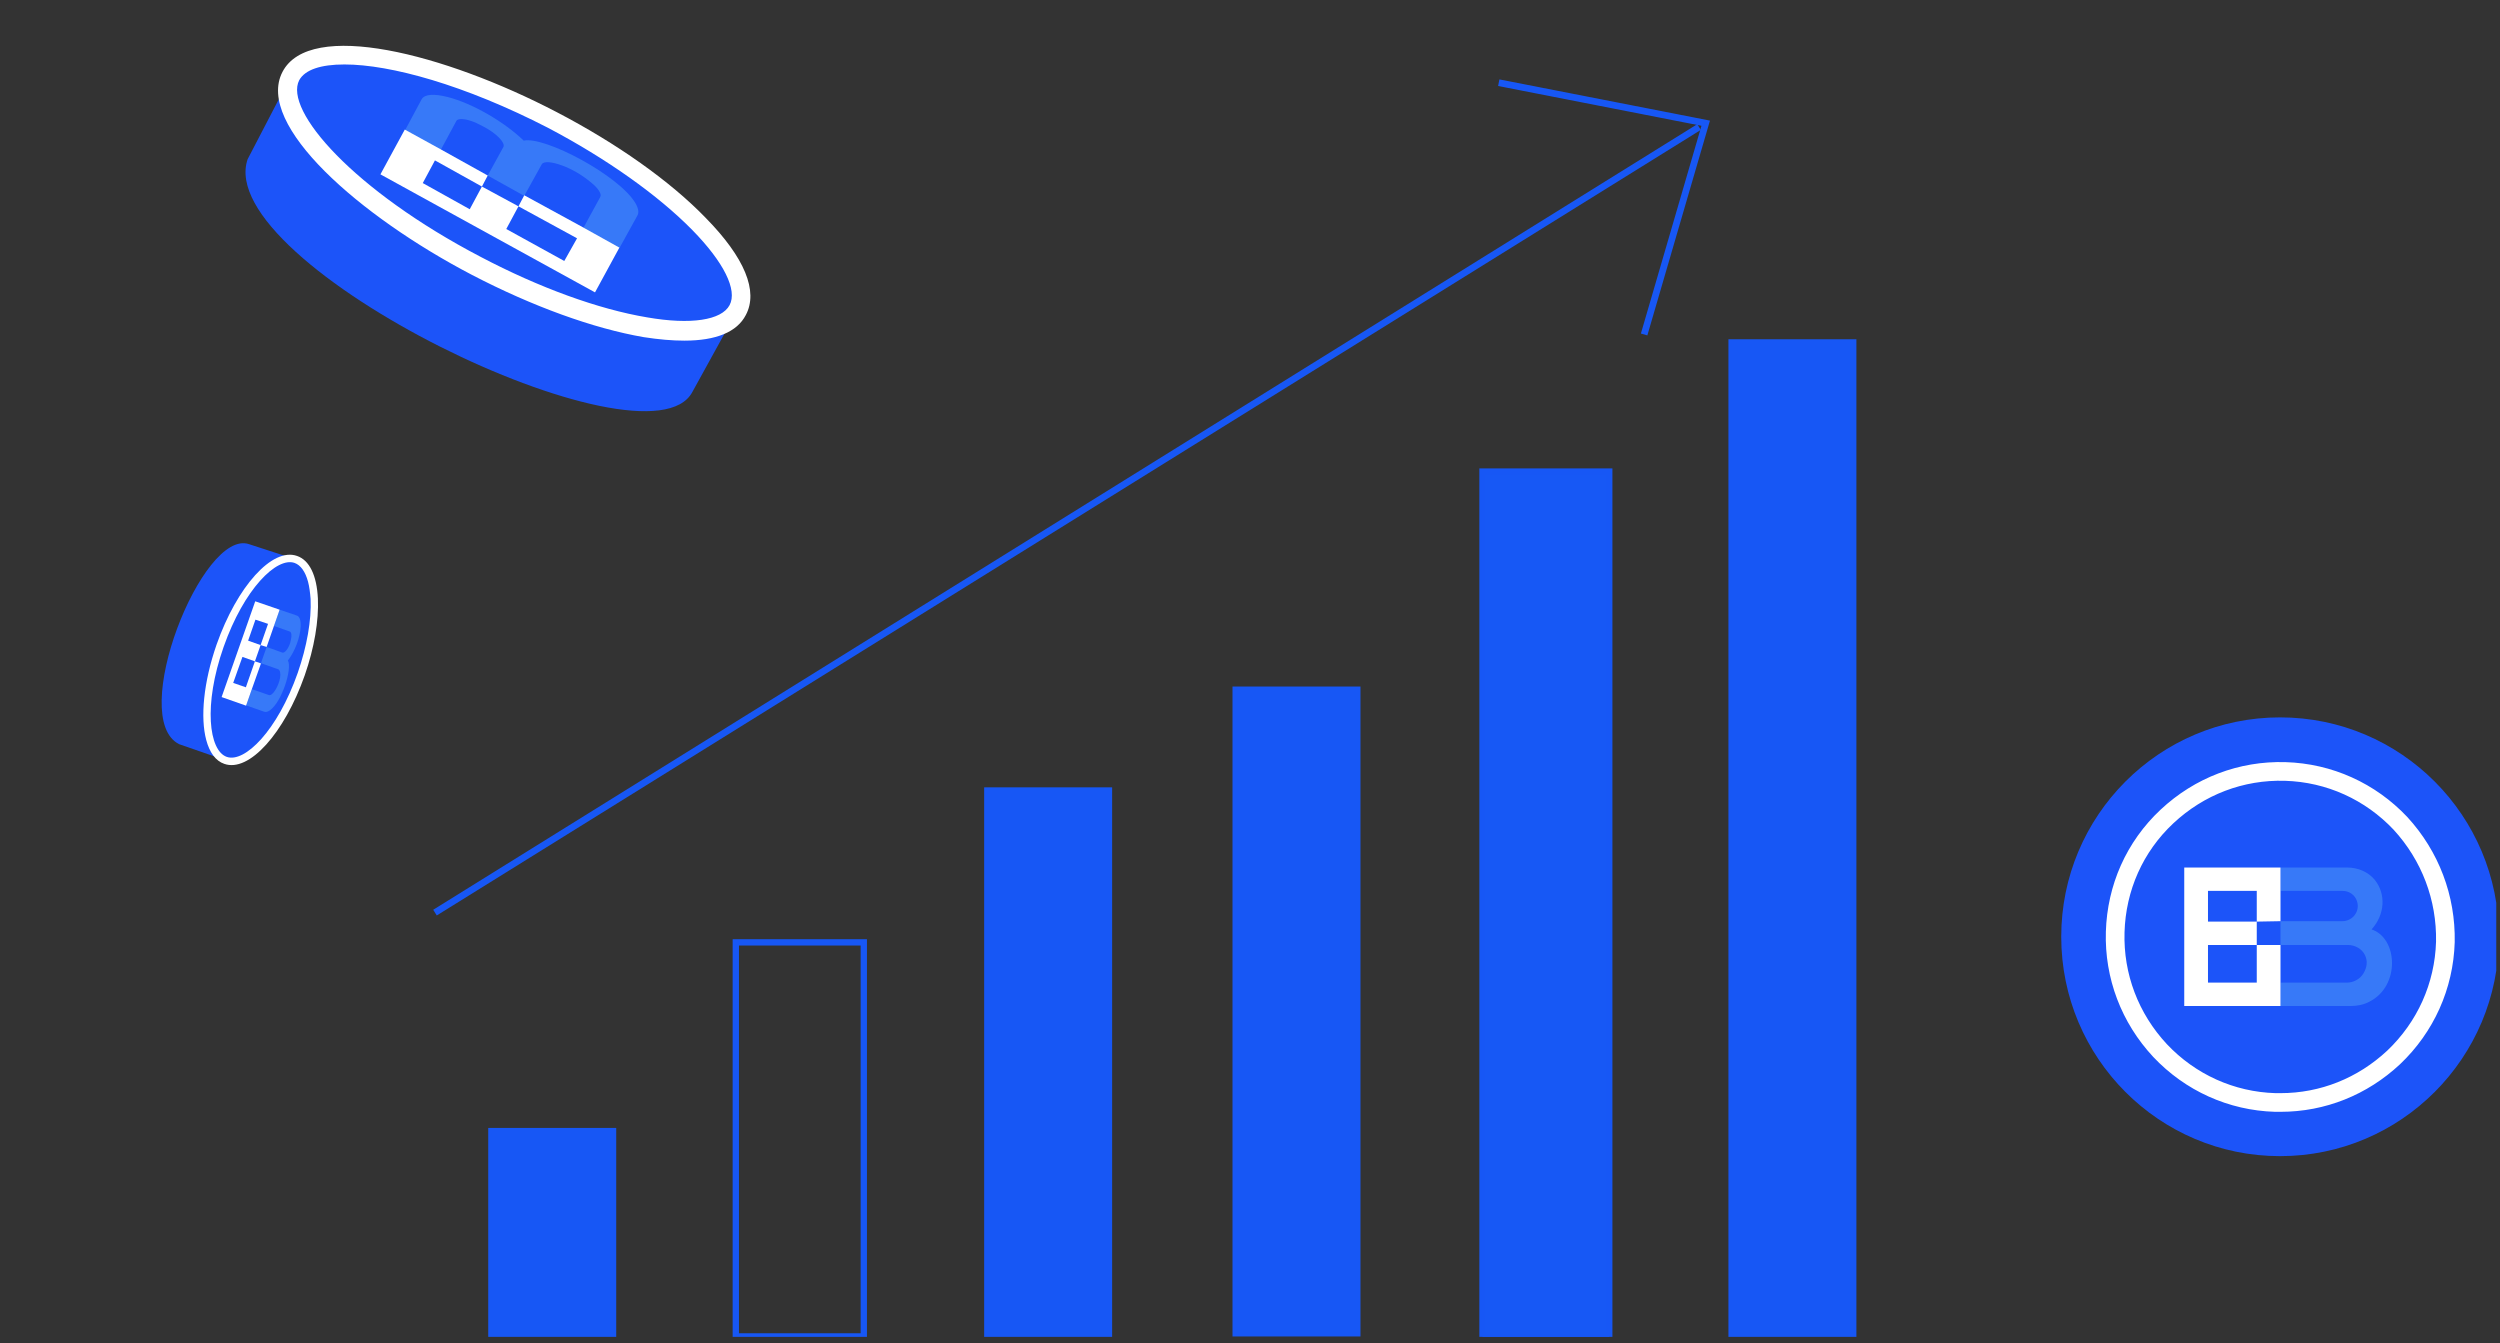
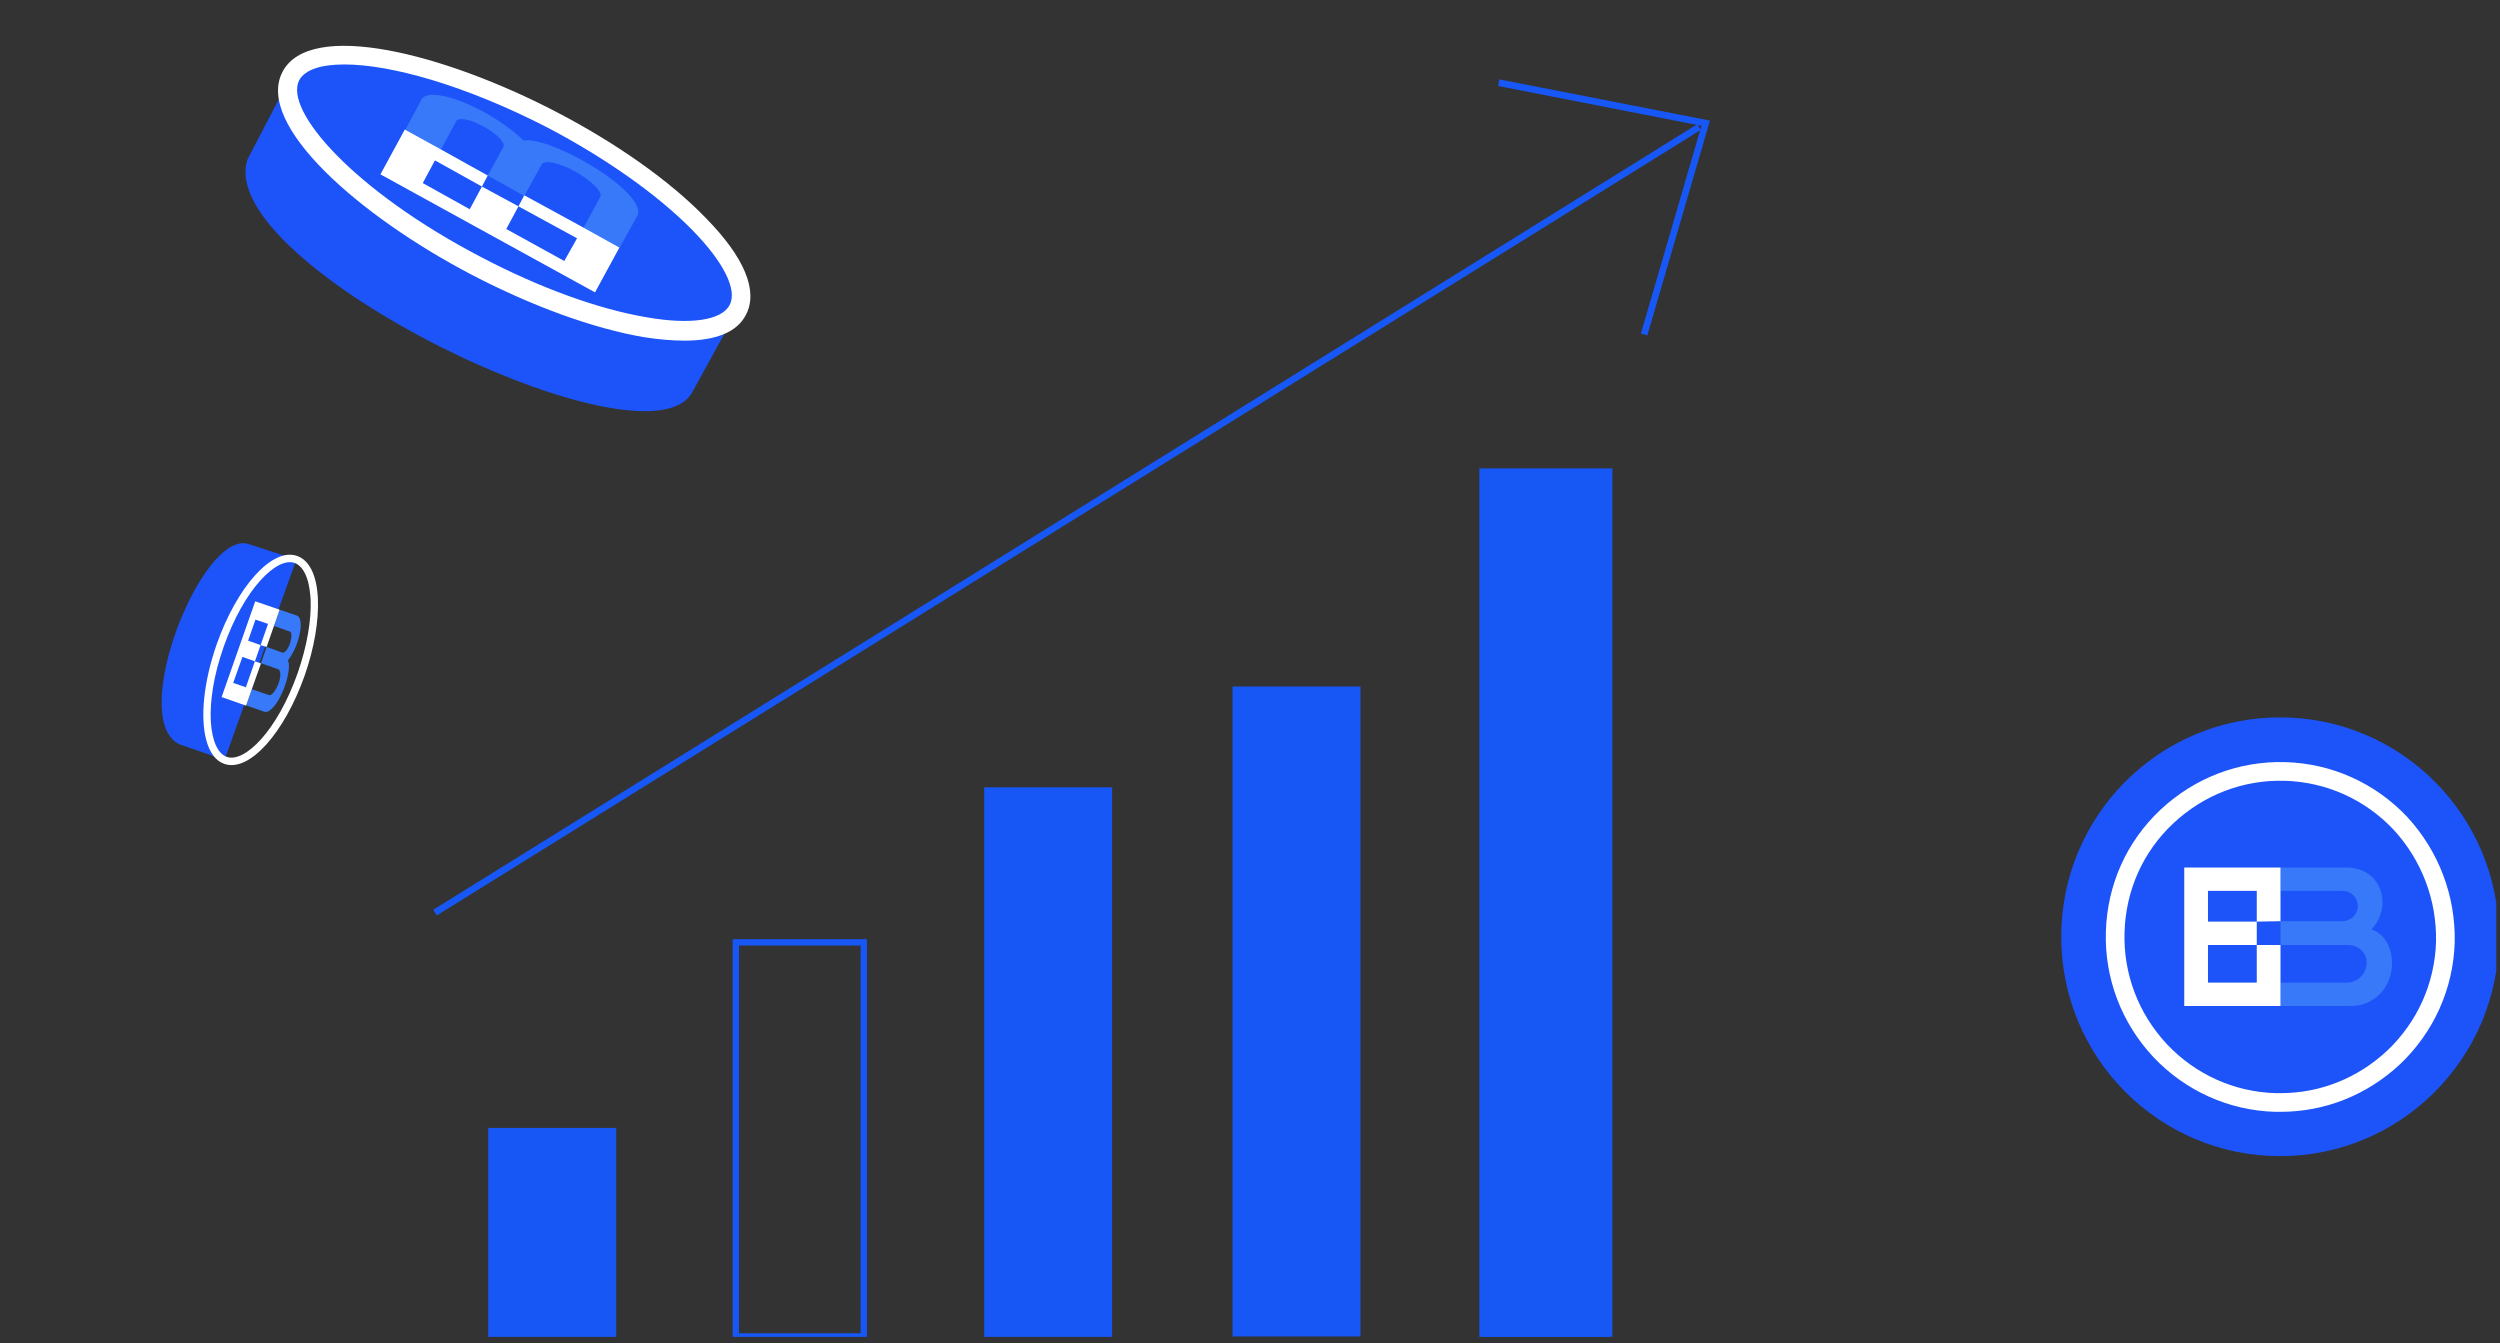
<svg xmlns="http://www.w3.org/2000/svg" width="335" height="180" viewBox="0 0 335 180" fill="none">
  <rect x="0" y="0" width="335" height="180" fill="#333333" stroke="none" />
  <g clip-path="url(#clip0_9533_148852)">
    <path d="M58.288 122.291L227.671 17.024" stroke="#1757F5" stroke-width="0.9" stroke-miterlimit="10" />
    <path d="M220.312 44.818L228.564 16.508L200.834 11.083" stroke="#1757F5" stroke-width="0.9" stroke-miterlimit="10" />
-     <path d="M248.758 45.466H231.608V179.186H248.758V45.466Z" fill="#1757F5" />
+     <path d="M248.758 45.466V179.186H248.758V45.466Z" fill="#1757F5" />
    <path d="M215.641 63.191H198.655V179.142H215.641V63.191Z" fill="#1758F5" stroke="#1757F5" stroke-width="0.845" stroke-miterlimit="10" />
    <path d="M182.304 91.994H165.155V179.083H182.304V91.994Z" fill="#1757F5" />
    <path d="M149.026 105.502H131.877V179.185H149.026V105.502Z" fill="#1757F5" />
    <path d="M115.748 126.277H98.599V179.083H115.748V126.277Z" stroke="#1757F5" stroke-width="0.845" stroke-miterlimit="10" />
    <path d="M82.573 151.145H65.423V179.186H82.573V151.145Z" fill="#1757F5" />
    <path d="M38.854 10.43L33.181 21.338C28.362 35.44 86.882 63.8 92.788 52.502L98.927 41.361L38.854 10.43Z" fill="#1C54F9" />
    <path d="M98.903 41.541C101.704 36.162 90.557 24.78 74.005 16.117C57.454 7.454 41.766 4.792 38.965 10.171C36.164 15.549 47.311 26.932 63.863 35.594C80.414 44.257 96.102 46.919 98.903 41.541Z" fill="#1C54F9" />
    <path d="M91.7 45.646C90.068 45.646 88.28 45.49 86.26 45.178C79.499 44.01 71.338 41.049 63.256 36.842C48.179 28.973 34.191 16.741 37.843 9.651C41.496 2.561 59.526 7.158 74.603 15.027C82.685 19.234 89.835 24.298 94.575 29.207C99.782 34.505 101.647 39.023 99.938 42.218C98.772 44.477 95.974 45.646 91.7 45.646ZM46.159 8.638C42.973 8.638 40.874 9.339 40.097 10.742C37.999 14.793 47.402 25.545 64.422 34.427C72.271 38.556 80.198 41.439 86.726 42.529C92.555 43.542 96.674 42.919 97.762 40.893C98.85 38.868 96.984 35.128 92.788 30.843C88.203 26.168 81.286 21.26 73.437 17.13C62.246 11.365 52.298 8.638 46.159 8.638Z" fill="white" />
    <path d="M65.355 23.519L70.251 26.246L72.582 22.039C72.815 21.571 73.903 21.649 75.38 22.195C76.623 22.662 77.867 23.363 79.11 24.376C80.198 25.233 80.664 26.012 80.431 26.402L78.178 30.531L70.328 26.246L82.996 33.258L85.405 28.895C85.638 28.505 85.561 27.96 85.172 27.259C82.996 23.519 72.971 18.221 70.173 18.844C67.608 16.351 63.334 13.858 59.992 13.001C58.127 12.534 56.884 12.611 56.495 13.313L54.241 17.52L65.355 23.519L59.06 20.091L61.158 16.195C61.391 15.806 62.401 15.884 63.723 16.429C64.033 16.585 64.344 16.741 64.655 16.896C66.52 17.831 67.764 19.156 67.453 19.701" fill="#3779F8" />
    <path d="M78.1 30.453L70.251 26.168L69.473 27.648L77.323 31.933L75.613 34.972L67.841 30.687L69.473 27.648L64.577 24.999L62.945 28.038L56.651 24.532L58.282 21.493L64.577 24.999L65.355 23.519L59.06 20.013L54.241 17.364L50.977 23.363L79.732 39.179L82.996 33.18L78.1 30.453Z" fill="white" />
    <path d="M305.529 154.923C321.723 154.923 334.852 141.761 334.852 125.526C334.852 109.29 321.723 96.129 305.529 96.129C289.334 96.129 276.206 109.29 276.206 125.526C276.206 141.761 289.334 154.923 305.529 154.923Z" fill="#1C54F9" />
    <path d="M321.665 110.334C317.617 106.044 312.122 103.551 306.223 103.377C300.324 103.203 294.714 105.348 290.376 109.407C286.038 113.466 283.609 118.974 283.436 124.888C283.262 130.802 285.402 136.427 289.45 140.775C293.499 145.066 298.993 147.559 304.893 147.733C305.124 147.733 305.355 147.733 305.587 147.733C311.255 147.733 316.575 145.588 320.74 141.703C325.02 137.644 327.506 132.136 327.68 126.222C327.796 120.307 325.656 114.683 321.665 110.334Z" fill="#1C54F9" stroke="white" stroke-width="2.502" stroke-miterlimit="10" />
    <path d="M305.587 123.438V126.627H314.609C315.592 126.627 316.518 127.149 316.922 128.019C317.269 128.773 317.212 129.584 316.691 130.454C316.228 131.208 315.361 131.672 314.493 131.672H305.587V126.627V134.803H315.014C315.881 134.803 316.749 134.629 317.501 134.223C321.665 132.136 321.318 125.7 317.79 124.54C319.583 122.569 319.756 119.785 318.195 117.872C317.327 116.828 315.939 116.249 314.551 116.249H305.587V123.438V119.38H313.915C314.782 119.38 315.534 119.901 315.823 120.713C315.881 120.887 315.939 121.119 315.939 121.293C315.997 122.453 315.072 123.438 313.857 123.438" fill="#3779F8" />
    <path d="M305.587 131.672V126.627H302.406V131.672H295.87V126.627H302.406V123.496H295.87V119.38H302.406V123.496L305.587 123.438V119.38V116.249H292.689V134.803H305.587V131.672Z" fill="white" />
    <path d="M30.083 101.832L24.021 99.727C17.055 96.301 27.112 70.739 33.388 72.923L39.713 74.985L30.083 101.832Z" fill="#1C54F9" />
-     <path d="M30.207 101.868C33.211 102.91 37.753 97.728 40.352 90.294C42.952 82.86 42.624 75.988 39.62 74.946C36.616 73.904 32.074 79.086 29.475 86.52C26.876 93.954 27.204 100.825 30.207 101.868Z" fill="#1C54F9" />
    <path d="M27.638 99.169C26.829 96.15 27.267 91.426 29.021 86.377C31.766 78.567 36.492 73.326 39.801 74.495C41.466 75.064 42.452 77.103 42.599 80.217C42.73 83.17 42.114 86.818 40.84 90.477C38.094 98.287 33.369 103.529 30.059 102.359C28.881 101.962 28.076 100.807 27.638 99.169ZM41.274 77.939C40.917 76.609 40.298 75.733 39.475 75.433C37.079 74.594 32.686 78.924 29.96 86.702C27.233 94.479 27.989 100.583 30.385 101.422C32.782 102.26 37.174 97.93 39.901 90.153C41.125 86.616 41.751 83.104 41.621 80.259C41.548 79.374 41.452 78.605 41.274 77.939Z" fill="white" />
    <path d="M35.73 86.691L34.966 88.87L37.272 89.678C37.518 89.776 37.635 90.211 37.529 90.843C37.429 91.391 37.219 91.94 36.873 92.499C36.566 92.993 36.241 93.217 36.027 93.137L33.754 92.348L34.966 88.87L32.991 94.526L35.387 95.365C35.601 95.445 35.864 95.402 36.164 95.184C37.743 94.103 39.184 89.632 38.58 88.505C39.52 87.293 40.223 85.405 40.296 83.932C40.321 83.103 40.126 82.579 39.77 82.483L37.471 81.7L35.73 86.691L36.708 83.879L38.832 84.626C39.046 84.706 39.13 85.122 38.985 85.709C38.942 85.858 38.925 85.999 38.883 86.148C38.632 86.955 38.133 87.555 37.828 87.445" fill="#3779F8" />
    <path d="M33.735 92.38L34.973 88.895L34.157 88.62L32.945 92.098L31.248 91.511L32.486 88.026L34.157 88.62L34.921 86.442L33.249 85.847L34.228 83.035L35.918 83.597L34.921 86.442L35.73 86.691L36.708 83.879L37.471 81.7L34.201 80.575L29.695 93.408L32.972 94.559L33.735 92.38Z" fill="white" />
  </g>
  <defs>
    <clipPath id="clip0_9533_148852">
      <rect width="334" height="179" fill="white" transform="translate(0.5 0.136)" />
    </clipPath>
  </defs>
</svg>